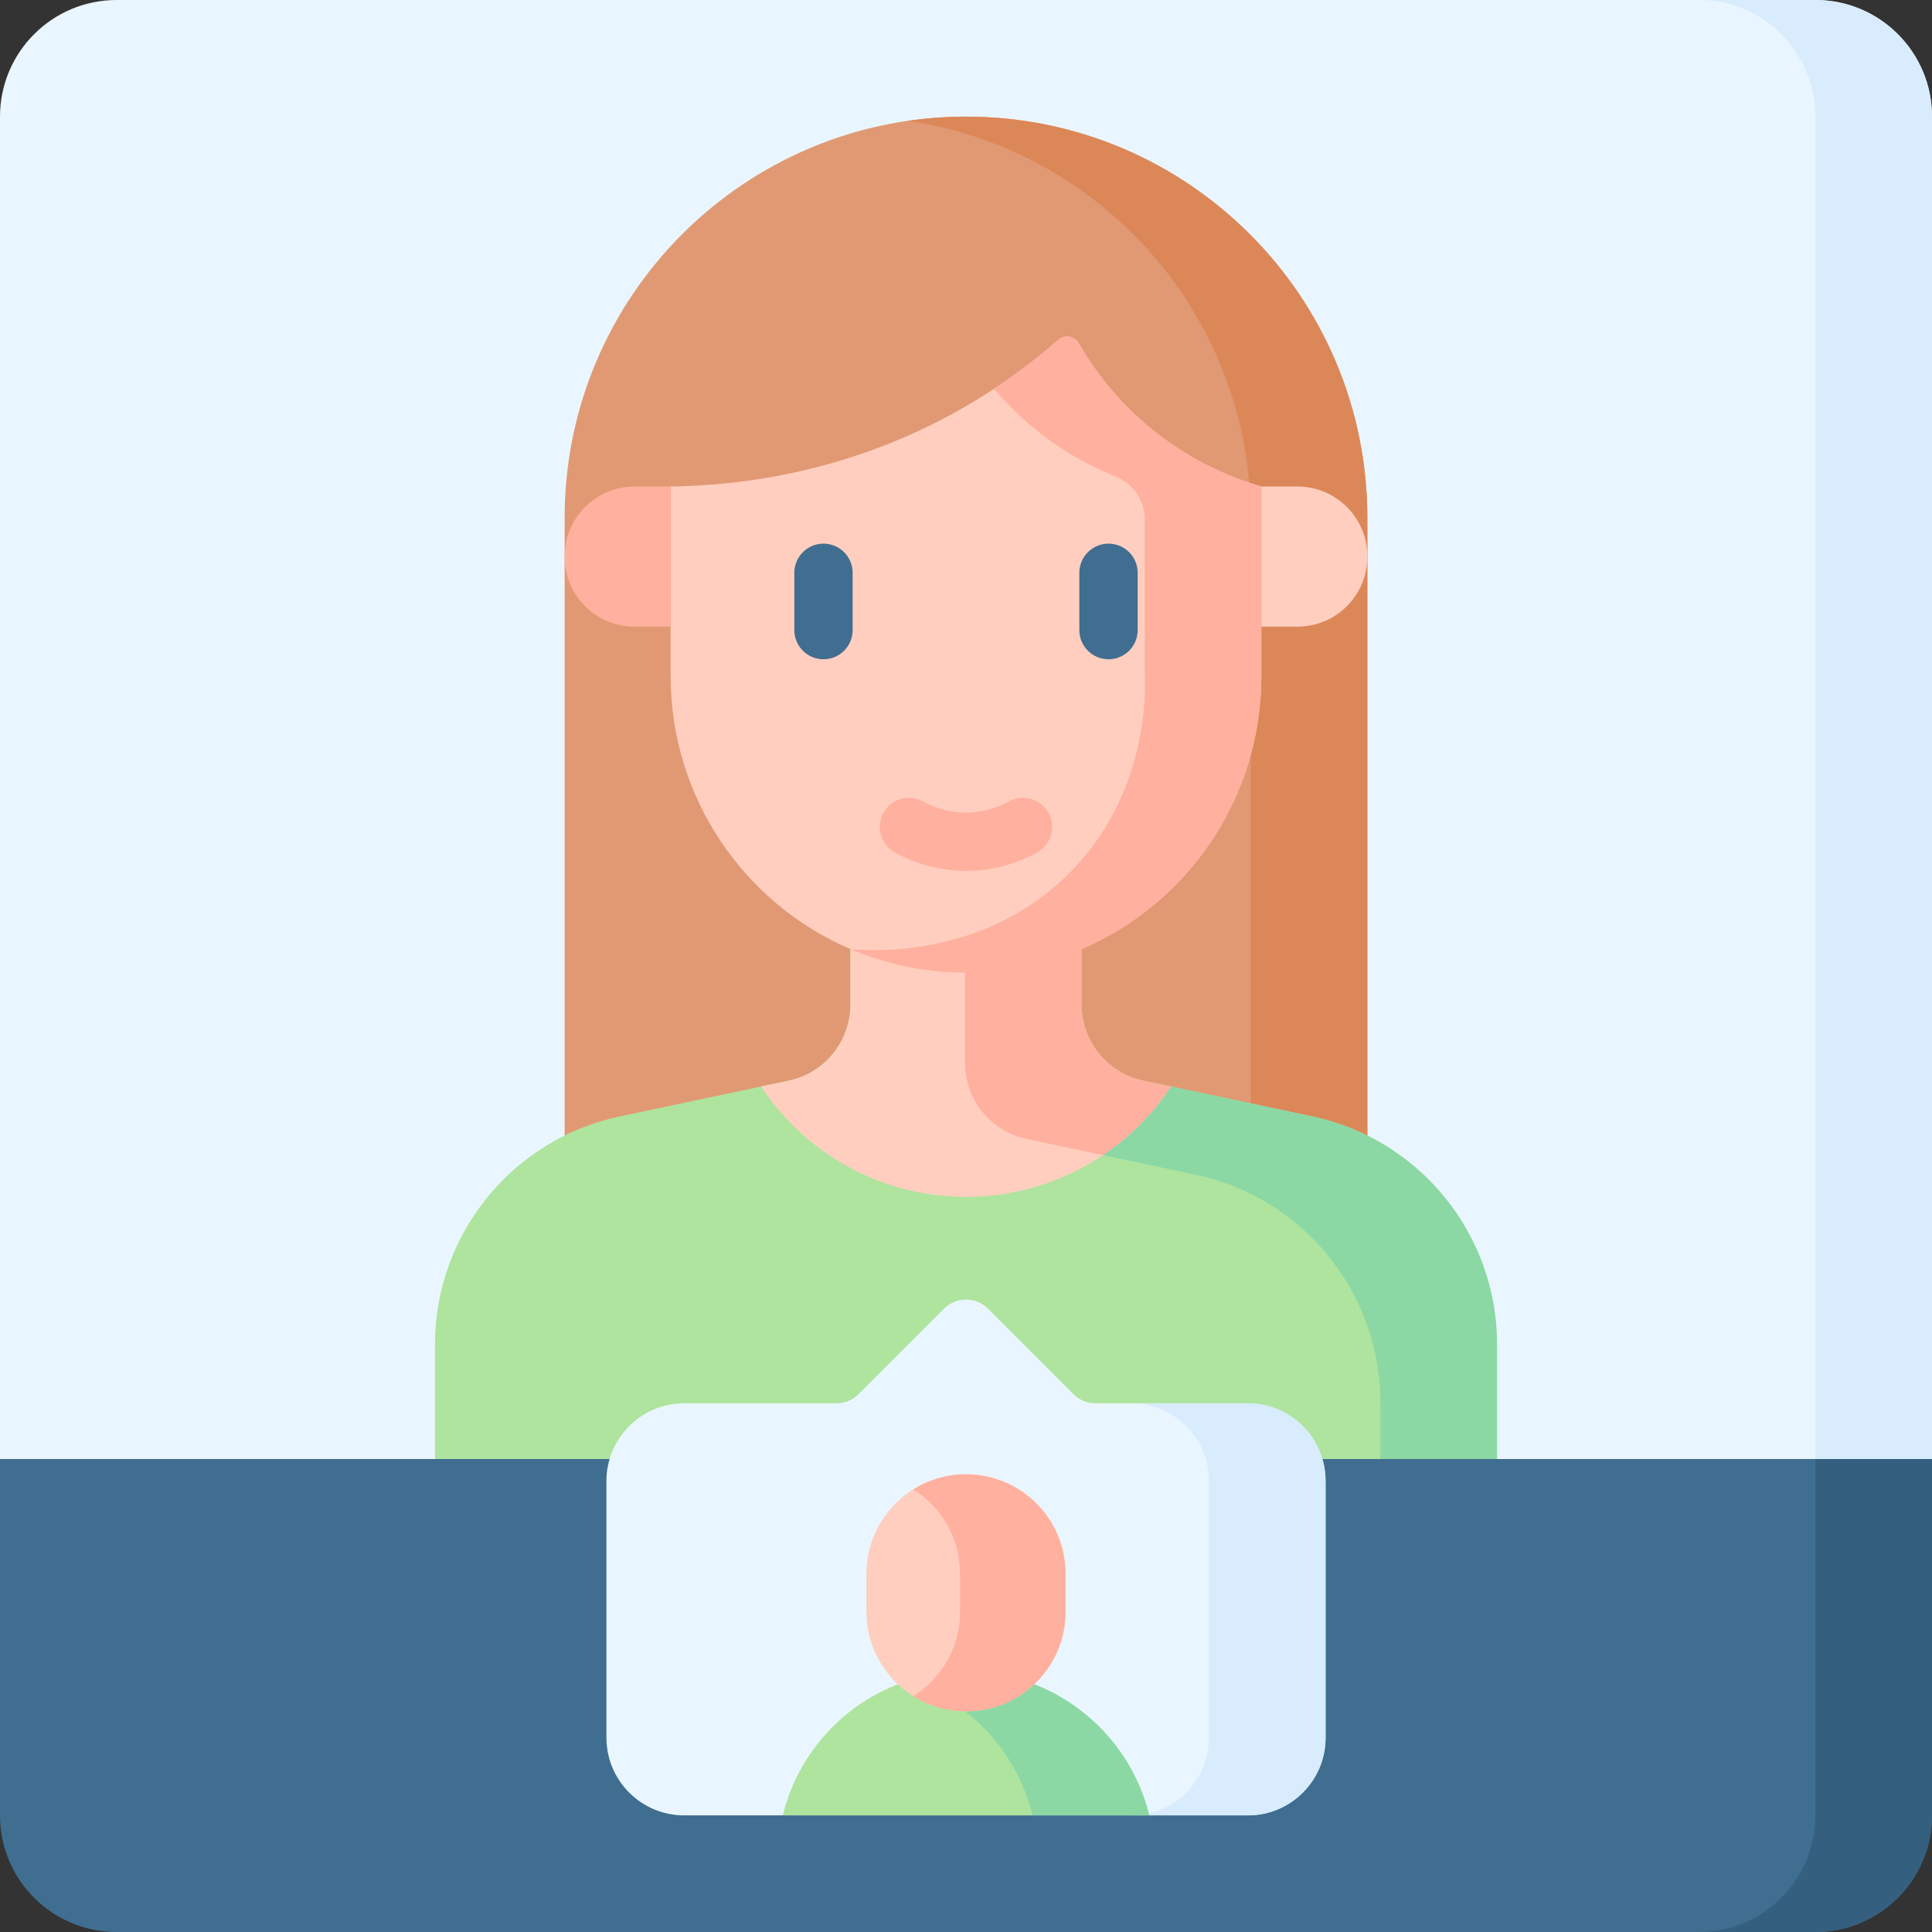
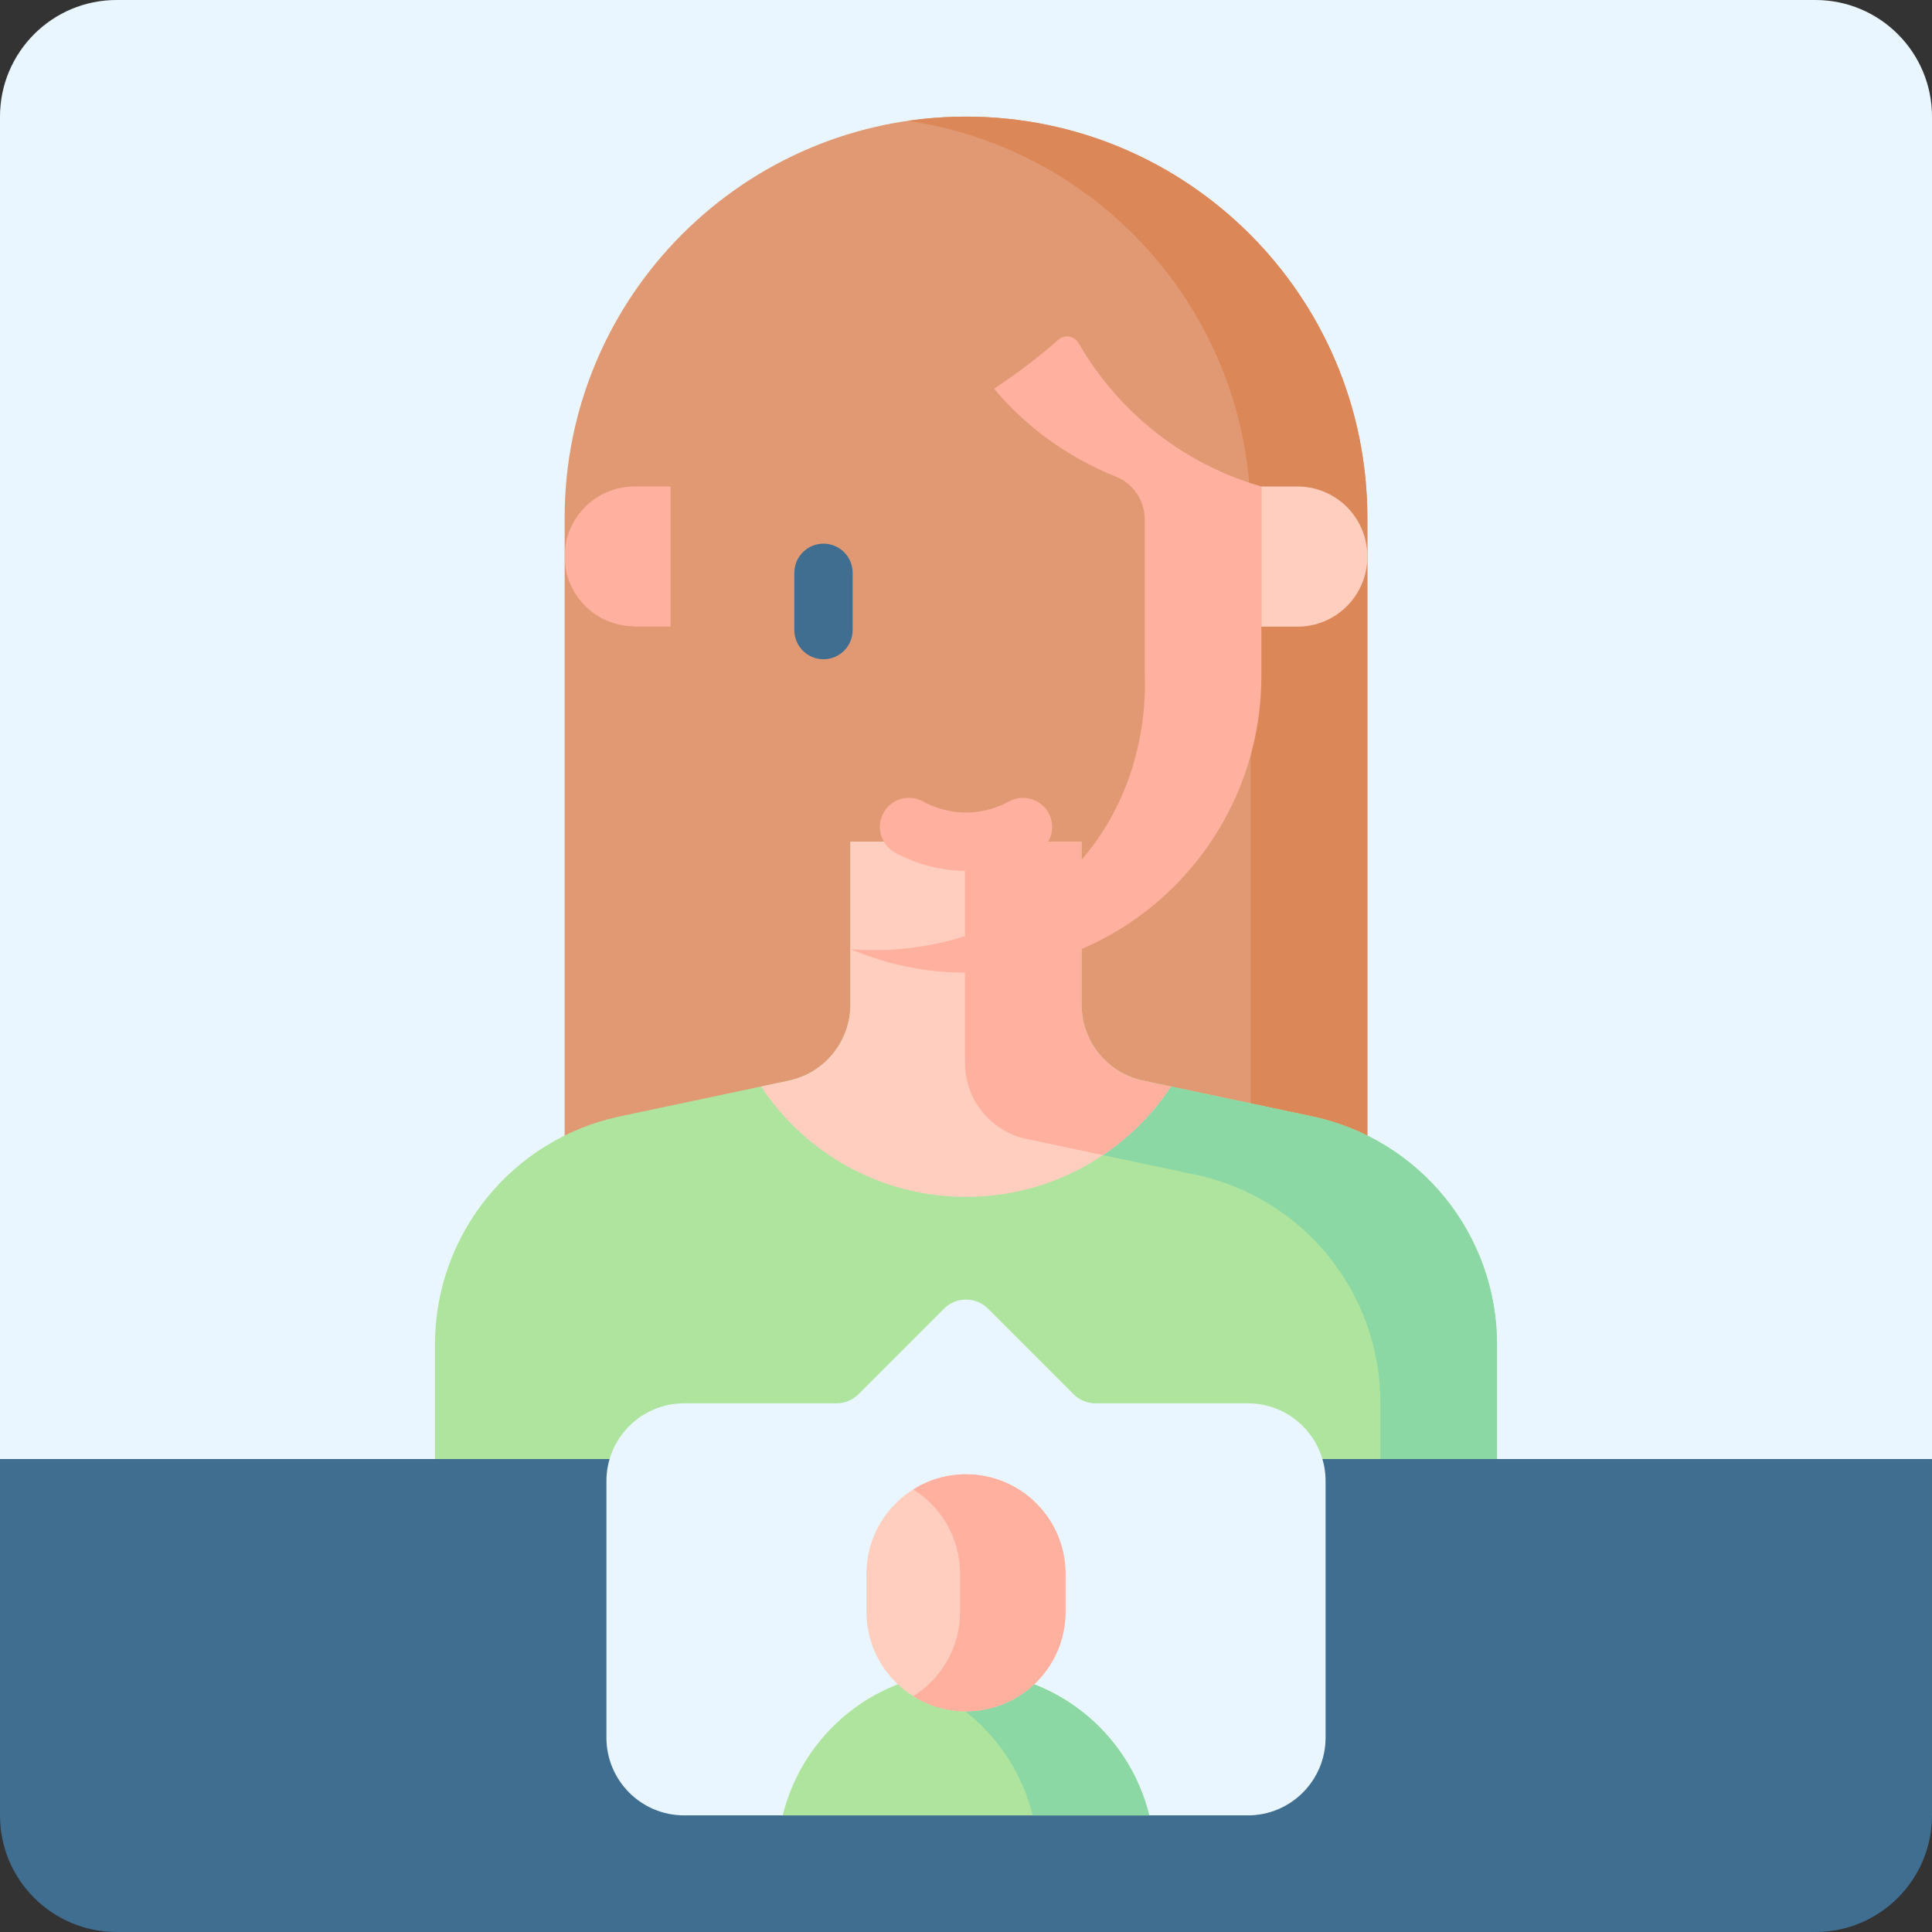
<svg xmlns="http://www.w3.org/2000/svg" id="Capa_1" height="512" viewBox="0 0 512 512" width="512">
  <rect x="0" y="0" width="512" height="512" fill="#333333" stroke="none" />
  <g>
    <path d="m0 386.676v-355.771c0-17.068 13.837-30.905 30.905-30.905h450.189c17.069 0 30.906 13.837 30.906 30.905v355.771z" fill="#eaf6ff" />
    <g>
      <path d="m362.366 326.102h-212.734v-188.829c0-58.745 47.622-106.367 106.367-106.367 58.745 0 106.367 47.622 106.367 106.367z" fill="#e19974" />
      <path d="m255.999 30.905c-5.249 0-10.407.387-15.453 1.121 51.421 7.485 90.915 51.75 90.915 105.246v188.829h30.905v-188.828c0-58.745-47.622-106.368-106.367-106.368z" fill="#dc8758" />
      <path d="m286.635 266.226v-43.186h-61.271v43.186c0 9.735-6.814 18.142-16.339 20.157l-44.737 9.466c-28.573 6.046-49.016 31.266-49.016 60.472v30.355h281.454v-30.355c0-29.206-20.442-54.426-49.016-60.472l-44.737-9.466c-9.524-2.015-16.338-10.422-16.338-20.157z" fill="#aee49e" />
      <g>
        <path d="m292.307 306.118 24.498 5.183c28.573 6.046 49.016 31.266 49.016 60.472v14.903h30.905v-30.356c0-29.206-20.442-54.426-49.016-60.472l-37.387-7.911z" fill="#8bd8a5" />
      </g>
      <path d="m201.676 287.938c11.645 17.62 31.622 29.251 54.324 29.251s42.679-11.631 54.324-29.251l-22.803-1.555c-9.525-2.015-16.339-10.422-16.339-20.157v-43.186h-45.818v43.186c0 9.735-6.814 18.142-16.339 20.157z" fill="#ffcebf" />
      <path d="m286.635 266.225v-43.185h-30.905v58.638c0 9.735 6.814 18.142 16.339 20.157l20.239 4.282c7.137-4.81 13.269-10.996 18.016-18.18l-7.35-1.555c-9.437-1.993-16.351-10.413-16.339-20.157z" fill="#ffb09e" />
      <g>
        <g>
          <g>
-             <path d="m334.276 128.931c-6.699-1.931-17.721-6.033-28.841-15.028-9.759-7.893-15.895-16.563-19.575-22.947-1.118-1.939-3.718-2.379-5.399-.906-7.405 6.488-16.704 13.42-28.075 19.626-29.731 16.229-58.1 19.026-74.665 19.254v50.161c0 32.523 19.636 60.438 47.642 72.42 9.409 4.026 31.292 1.918 31.292 1.918 10.808 0 20.447 2.134 29.812-1.847 28.095-11.943 47.808-39.903 47.808-72.491v-50.16z" fill="#ffcebf" />
            <path d="m305.435 113.904c-9.781-7.911-15.922-16.601-19.599-22.989-1.11-1.928-3.698-2.332-5.372-.865-4.845 4.245-10.518 8.678-17.035 12.976 3.036 3.597 6.696 7.317 11.101 10.879 7.543 6.101 15.041 9.951 21.175 12.399 4.637 1.851 7.667 6.341 7.667 11.333v41.456c.203 5.168.619 29.745-17.976 50.162-23.31 25.593-56.446 22.639-60.03 22.257 5.575 2.358 13.775 5.098 24.002 5.973 0 0 3.37.281 6.632.281 43.231 0 78.277-35.223 78.277-78.674v-50.161c-6.7-1.931-17.722-6.033-28.842-15.027z" fill="#ffb09e" />
            <g>
              <g>
                <path d="m218.232 174.709c-4.268 0-7.726-3.459-7.726-7.726v-15.183c0-4.268 3.459-7.726 7.726-7.726s7.726 3.459 7.726 7.726v15.183c.001 4.268-3.458 7.726-7.726 7.726z" fill="#3f6e90" />
              </g>
              <g>
-                 <path d="m293.766 174.709c-4.268 0-7.726-3.459-7.726-7.726v-15.183c0-4.268 3.459-7.726 7.726-7.726s7.726 3.459 7.726 7.726v15.183c0 4.268-3.459 7.726-7.726 7.726z" fill="#3f6e90" />
-               </g>
+                 </g>
            </g>
            <g>
              <path d="m256.001 230.78c-.138 0-.275-.001-.412-.002-6.417-.068-12.788-1.746-18.426-4.853-3.737-2.059-5.097-6.759-3.037-10.496 2.058-3.736 6.756-5.098 10.496-3.037 2.377 1.31 6.238 2.882 11.13 2.934.082.001.166.002.248.002 4.99 0 8.934-1.591 11.377-2.937 3.738-2.056 8.439-.698 10.496 3.039 2.058 3.738.698 8.437-3.039 10.496-4.041 2.225-10.564 4.854-18.833 4.854z" fill="#ffb09e" />
            </g>
            <path d="m343.844 166.07h-9.568v-37.139h9.568c10.23 0 18.522 8.293 18.522 18.522v.094c0 10.23-8.292 18.523-18.522 18.523z" fill="#ffcebf" />
-             <path d="m168.154 166.07h9.568v-37.139h-9.568c-10.23 0-18.522 8.293-18.522 18.522v.094c0 10.23 8.292 18.523 18.522 18.523z" fill="#ffb09e" />
+             <path d="m168.154 166.07h9.568v-37.139h-9.568c-10.23 0-18.522 8.293-18.522 18.522c0 10.23 8.292 18.523 18.522 18.523z" fill="#ffb09e" />
          </g>
        </g>
      </g>
    </g>
-     <path d="m512 386.676v-355.771c0-17.068-13.837-30.905-30.905-30.905h-30.905c17.069 0 30.905 13.837 30.905 30.905v355.771z" fill="#d8ecfe" />
    <path d="m30.905 512h450.189c17.069 0 30.906-13.837 30.906-30.905v-94.419h-512v94.419c0 17.068 13.837 30.905 30.905 30.905z" fill="#3f6e90" />
-     <path d="m481.095 386.676v94.419c0 17.069-13.837 30.905-30.905 30.905h30.905c17.068 0 30.905-13.837 30.905-30.905v-94.419z" fill="#355f7f" />
    <g>
      <path d="m330.688 481.095h-149.376c-11.379 0-20.604-9.225-20.604-20.604v-67.992c0-11.379 9.225-20.604 20.604-20.604h40.368c2.186 0 4.282-.868 5.828-2.414l22.664-22.664c3.218-3.219 8.437-3.219 11.655 0l22.664 22.664c1.546 1.546 3.642 2.414 5.828 2.414h40.37c11.379 0 20.604 9.225 20.604 20.604v67.992c-.001 11.379-9.226 20.604-20.605 20.604z" fill="#eaf6ff" />
      <g>
-         <path d="m330.688 371.895h-30.905c11.379 0 20.604 9.224 20.604 20.604v67.992c0 11.379-9.225 20.604-20.604 20.604h30.905c11.379 0 20.604-9.224 20.604-20.604v-67.992c0-11.379-9.225-20.604-20.604-20.604z" fill="#d8ecfe" />
-       </g>
+         </g>
      <path d="m207.435 481.095h97.129c-5.339-21.87-25.05-38.104-48.564-38.104-23.515-.001-43.226 16.234-48.565 38.104z" fill="#aee49e" />
      <path d="m255.999 442.99c-5.395 0-10.586.864-15.453 2.445 16.346 5.31 28.997 18.807 33.112 35.659h30.905c-5.339-21.869-25.05-38.104-48.564-38.104z" fill="#8bd8a5" />
      <path d="m255.999 453.519c-14.569 0-26.379-11.81-26.379-26.379v-10.061c0-14.569 11.81-26.379 26.379-26.379 14.569 0 26.379 11.81 26.379 26.379v10.061c0 14.568-11.81 26.379-26.379 26.379z" fill="#ffcebf" />
      <path d="m255.999 390.7c-5.133 0-9.92 1.471-13.972 4.008 7.449 4.662 12.407 12.936 12.407 22.371v10.061c0 9.436-4.958 17.709-12.407 22.371 4.052 2.536 8.839 4.008 13.972 4.008 14.569 0 26.379-11.81 26.379-26.379v-10.061c0-14.569-11.81-26.379-26.379-26.379z" fill="#ffb09e" />
    </g>
  </g>
</svg>